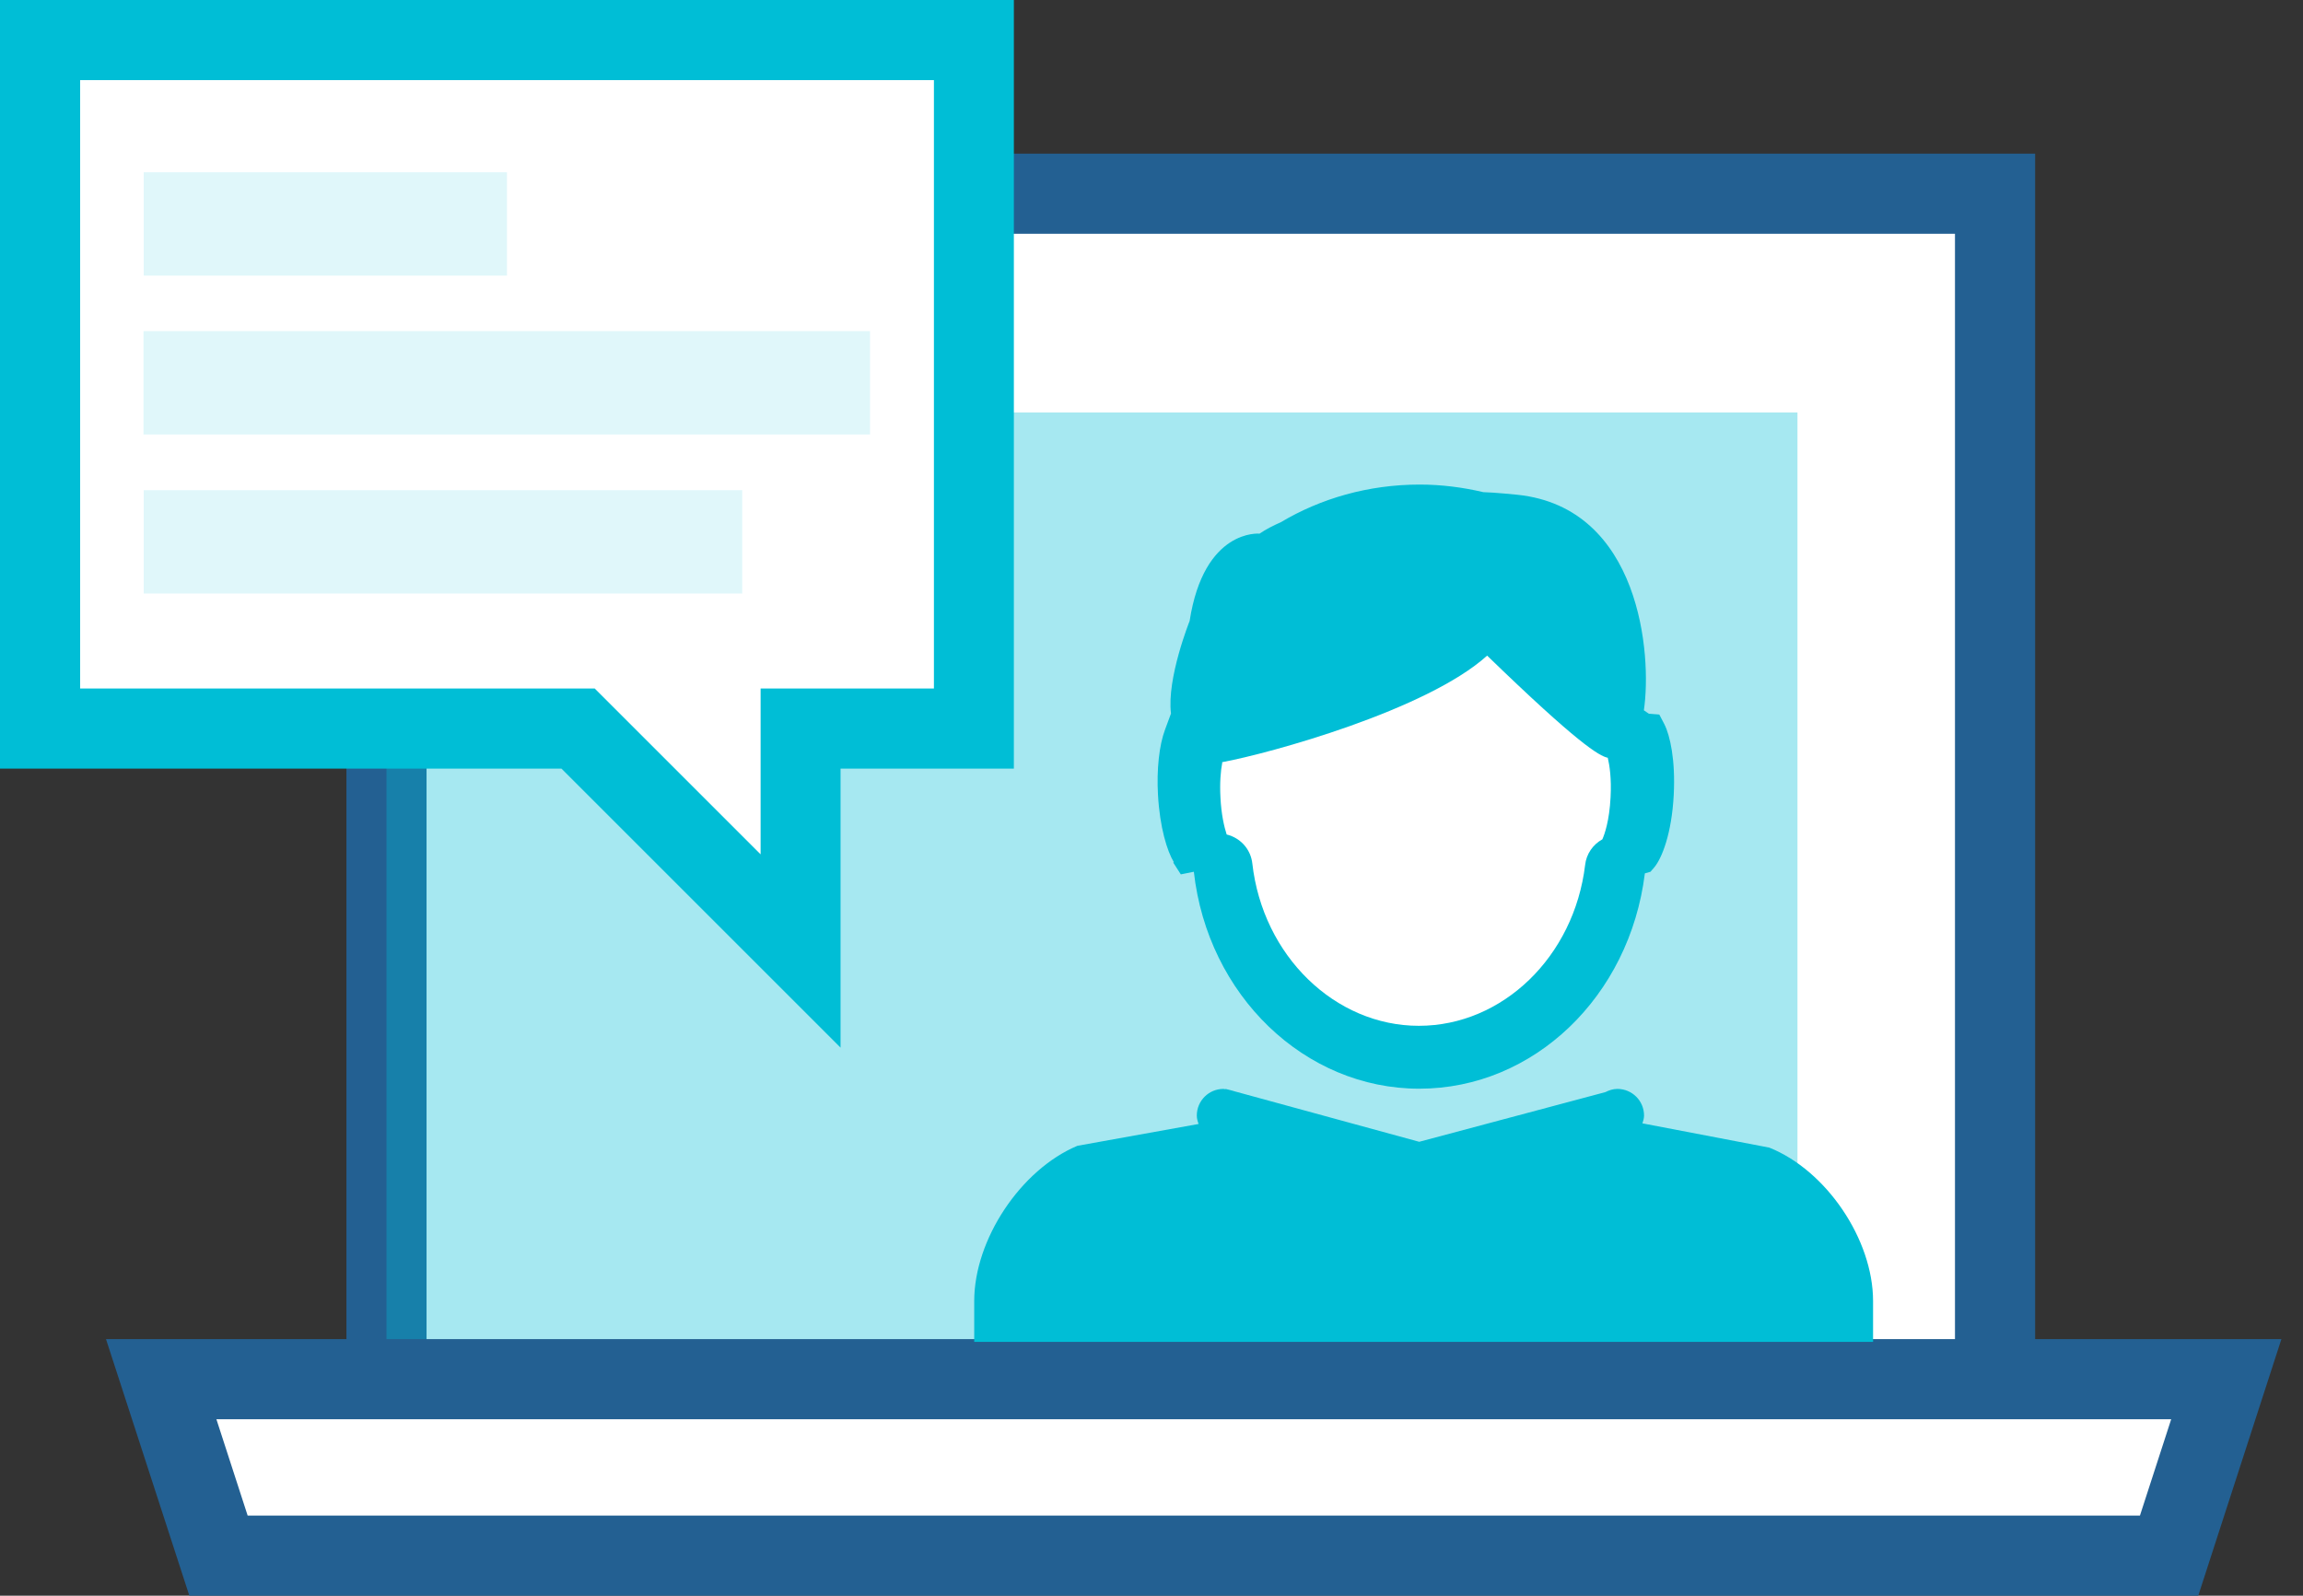
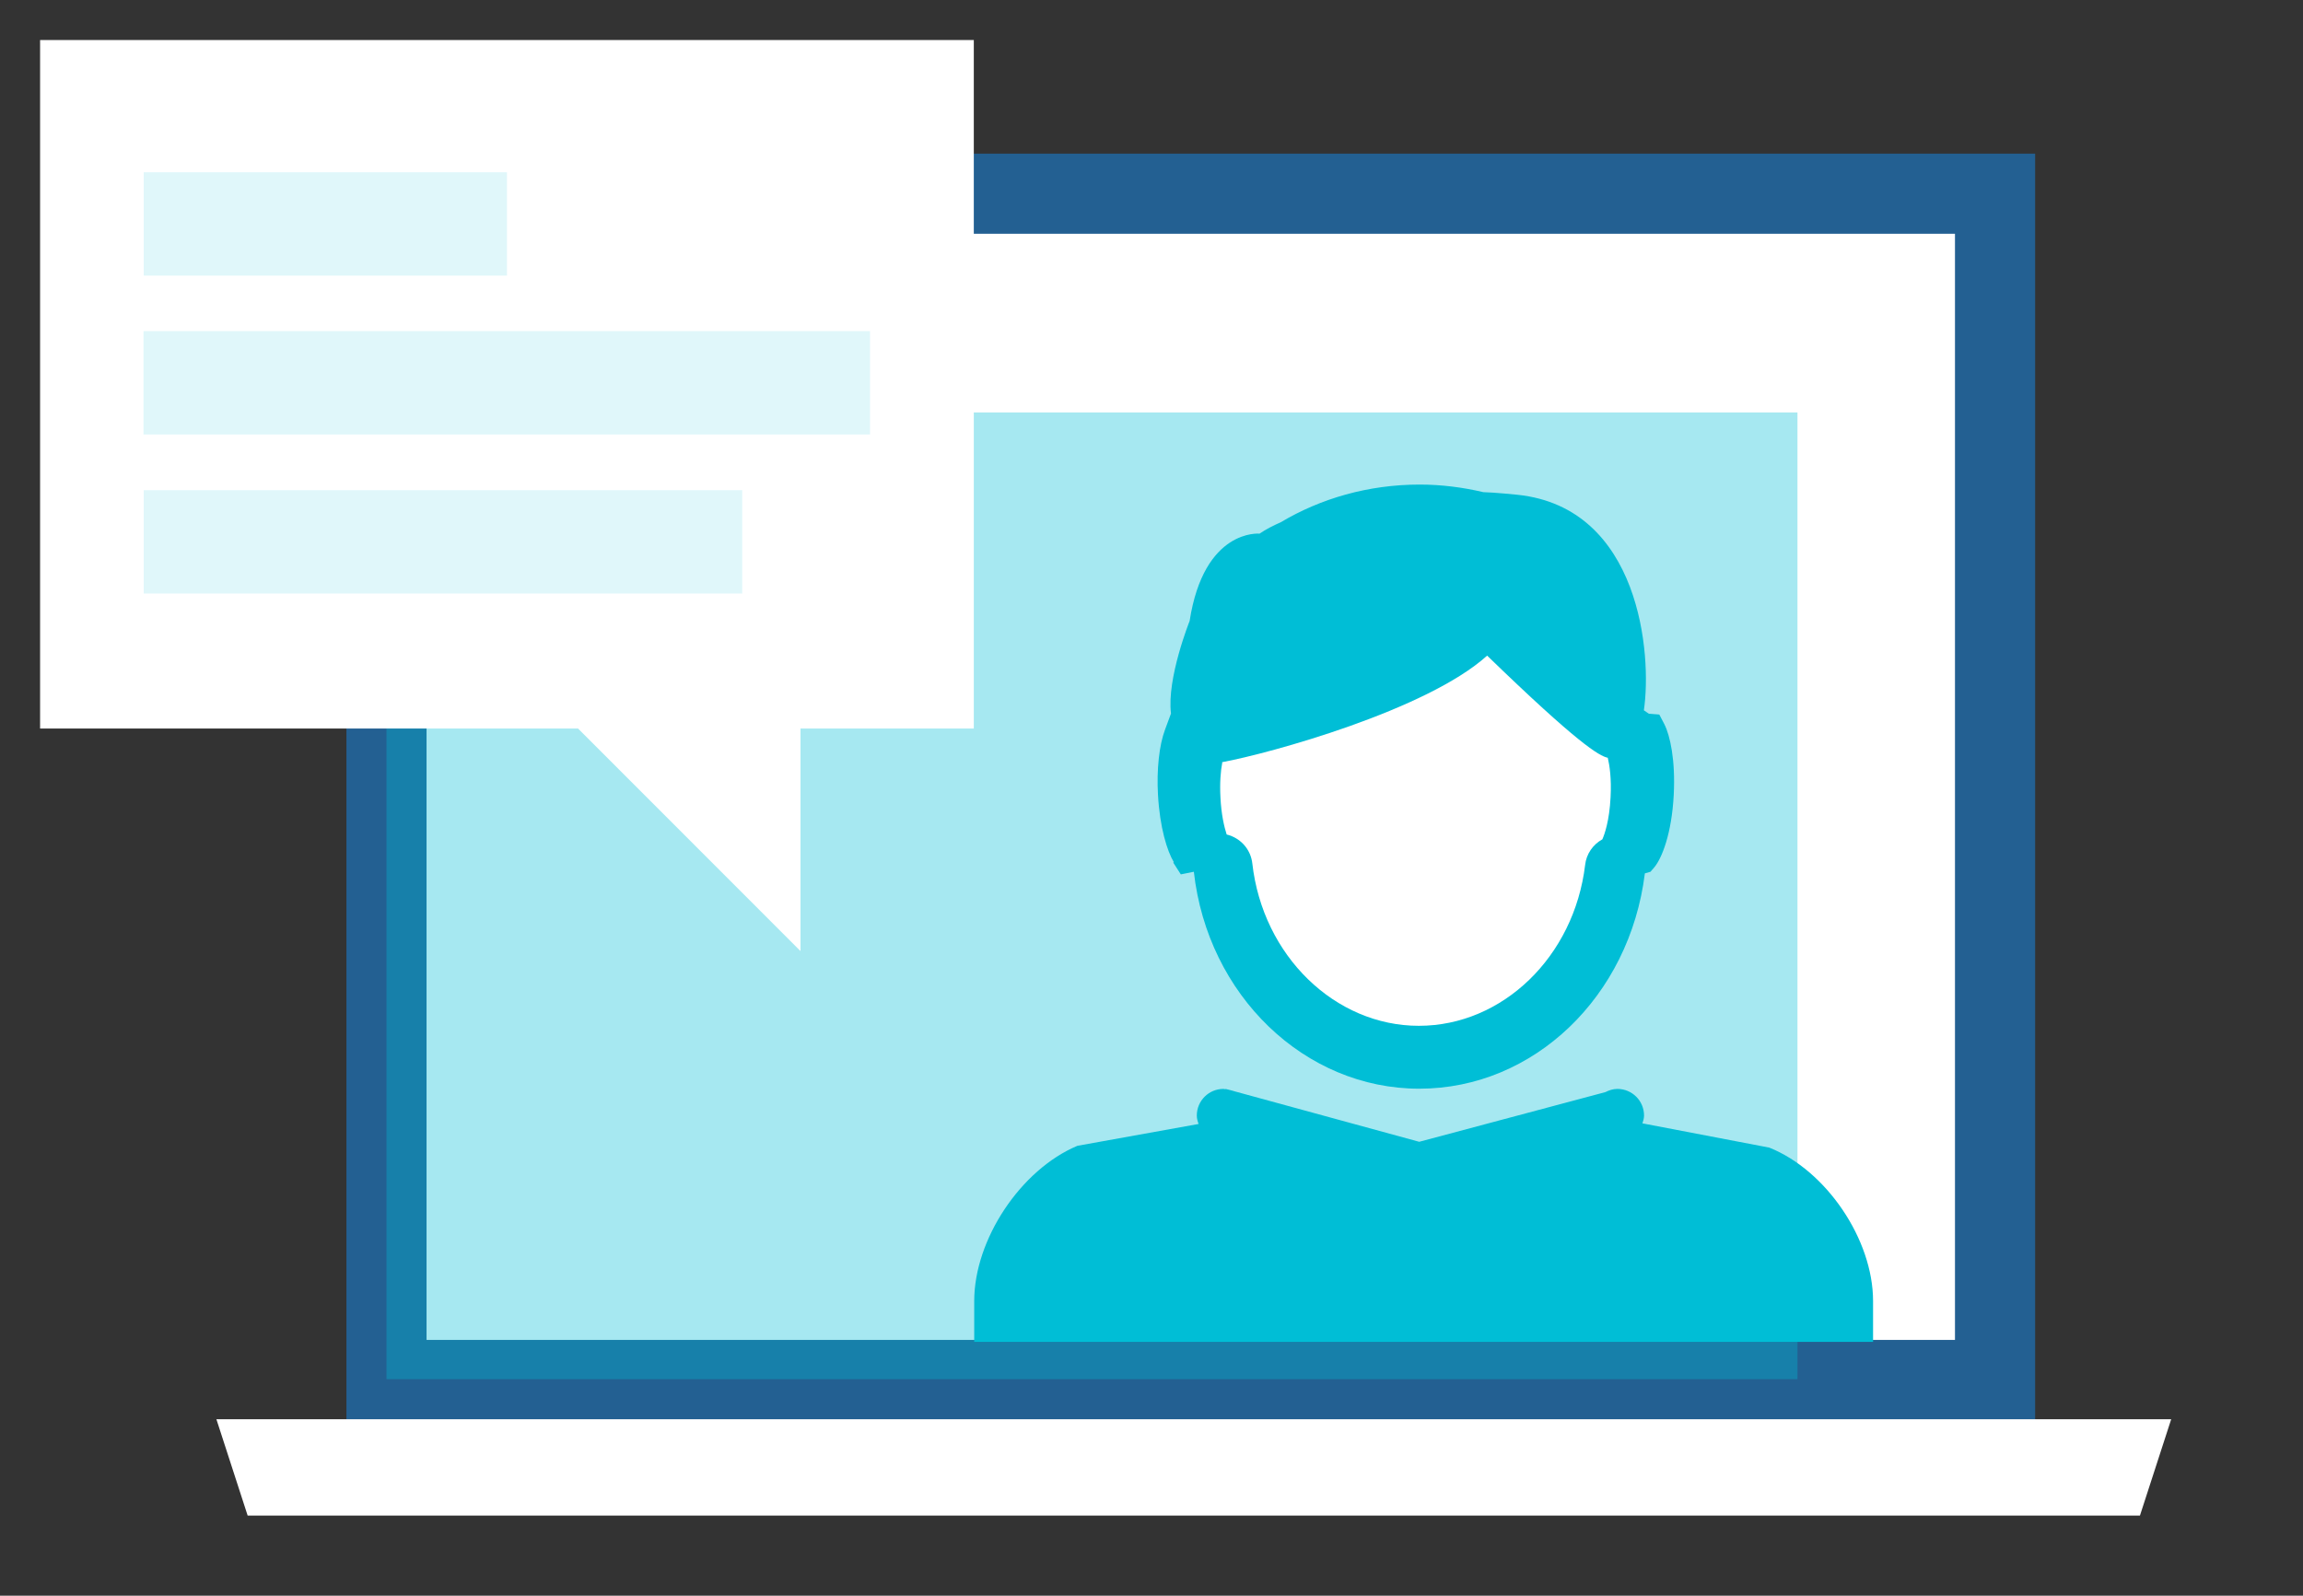
<svg xmlns="http://www.w3.org/2000/svg" width="101" height="70" viewBox="0 0 101 70" fill="none">
  <rect x="0" y="0" width="101" height="70" fill="#333333" stroke="none" />
  <path d="M89.253 6.74H15.193V62.294H89.253V6.74Z" fill="#236092" />
  <path d="M85.737 10.255H18.707V58.779H85.737V10.255Z" fill="white" />
  <path opacity="0.35" d="M78.83 18.093H16.949V60.501H78.83V18.093Z" fill="#00BED6" />
-   <path d="M96.406 70H8.304L4.648 58.743H100.053L96.406 70Z" fill="#236092" />
  <path d="M10.861 66.485H93.849L95.22 62.258H9.49L10.861 66.485Z" fill="white" />
  <path d="M42.707 1.757H1.758V31.96H25.352L35.106 41.722V31.96H42.707V1.757Z" fill="white" />
-   <path d="M36.863 45.958L24.622 33.717H0V7.62939e-06H44.464V33.717H36.863V45.958ZM3.515 30.202H26.081L33.357 37.478V30.202H40.958V3.515H3.515V30.202Z" fill="#00BED6" />
  <path d="M51.452 37.838L51.786 38.357L52.357 38.242C52.963 43.664 57.216 47.759 62.243 47.759C67.269 47.759 71.469 43.708 72.137 38.313L72.383 38.242L72.55 38.049C72.884 37.645 73.315 36.573 73.403 34.868C73.482 33.339 73.244 32.267 72.99 31.766L72.77 31.345L72.313 31.309L72.093 31.16C72.454 28.743 71.944 22.276 66.557 21.705C66.557 21.705 65.529 21.599 65.055 21.59C64.158 21.38 63.227 21.257 62.26 21.257C60.002 21.257 57.91 21.872 56.171 22.909C55.837 23.058 55.52 23.216 55.239 23.41C55.239 23.41 52.805 23.172 52.172 27.241C52.172 27.241 51.162 29.763 51.355 31.3L51.092 32.012C50.837 32.689 50.722 33.761 50.784 34.859C50.863 36.309 51.188 37.337 51.478 37.821L51.452 37.838Z" fill="#00BED6" />
  <path d="M53.594 33.436C55.695 33.049 62.575 31.151 65.22 28.761C69.192 32.61 70.132 33.163 70.51 33.242C70.589 33.568 70.677 34.148 70.633 34.974C70.58 36.019 70.369 36.599 70.273 36.819C69.86 37.047 69.57 37.461 69.517 37.944C69.034 41.968 65.897 45 62.224 45C58.55 45 55.378 41.933 54.921 37.873C54.86 37.346 54.526 36.898 54.034 36.687C53.955 36.652 53.876 36.626 53.797 36.608C53.691 36.283 53.559 35.729 53.524 34.982C53.489 34.35 53.533 33.822 53.603 33.453L53.594 33.436Z" fill="white" />
  <path d="M82.145 58.866V57.074C82.145 54.376 80.097 51.344 77.593 50.343L72.03 49.279C72.066 49.165 72.101 49.06 72.101 48.937C72.101 48.286 71.573 47.768 70.932 47.768C70.739 47.768 70.563 47.83 70.405 47.909L62.241 50.088L54.139 47.873C54.095 47.856 54.043 47.847 53.99 47.83L53.744 47.768V47.786C53.744 47.786 53.691 47.768 53.656 47.768C53.006 47.768 52.487 48.295 52.487 48.937C52.487 49.069 52.523 49.192 52.566 49.306L47.25 50.264C44.763 51.309 42.725 54.376 42.725 57.074V58.866" fill="#00BED6" />
  <g opacity="0.35">
    <path opacity="0.35" d="M6.303 26.037L32.551 26.037V21.503L6.303 21.503V26.037Z" fill="#00BED6" />
    <path opacity="0.35" d="M6.293 19.06L38.156 19.06V14.525L6.293 14.525V19.06Z" fill="#00BED6" />
    <path opacity="0.35" d="M6.303 12.091L22.234 12.091V7.557L6.303 7.557V12.091Z" fill="#00BED6" />
  </g>
</svg>